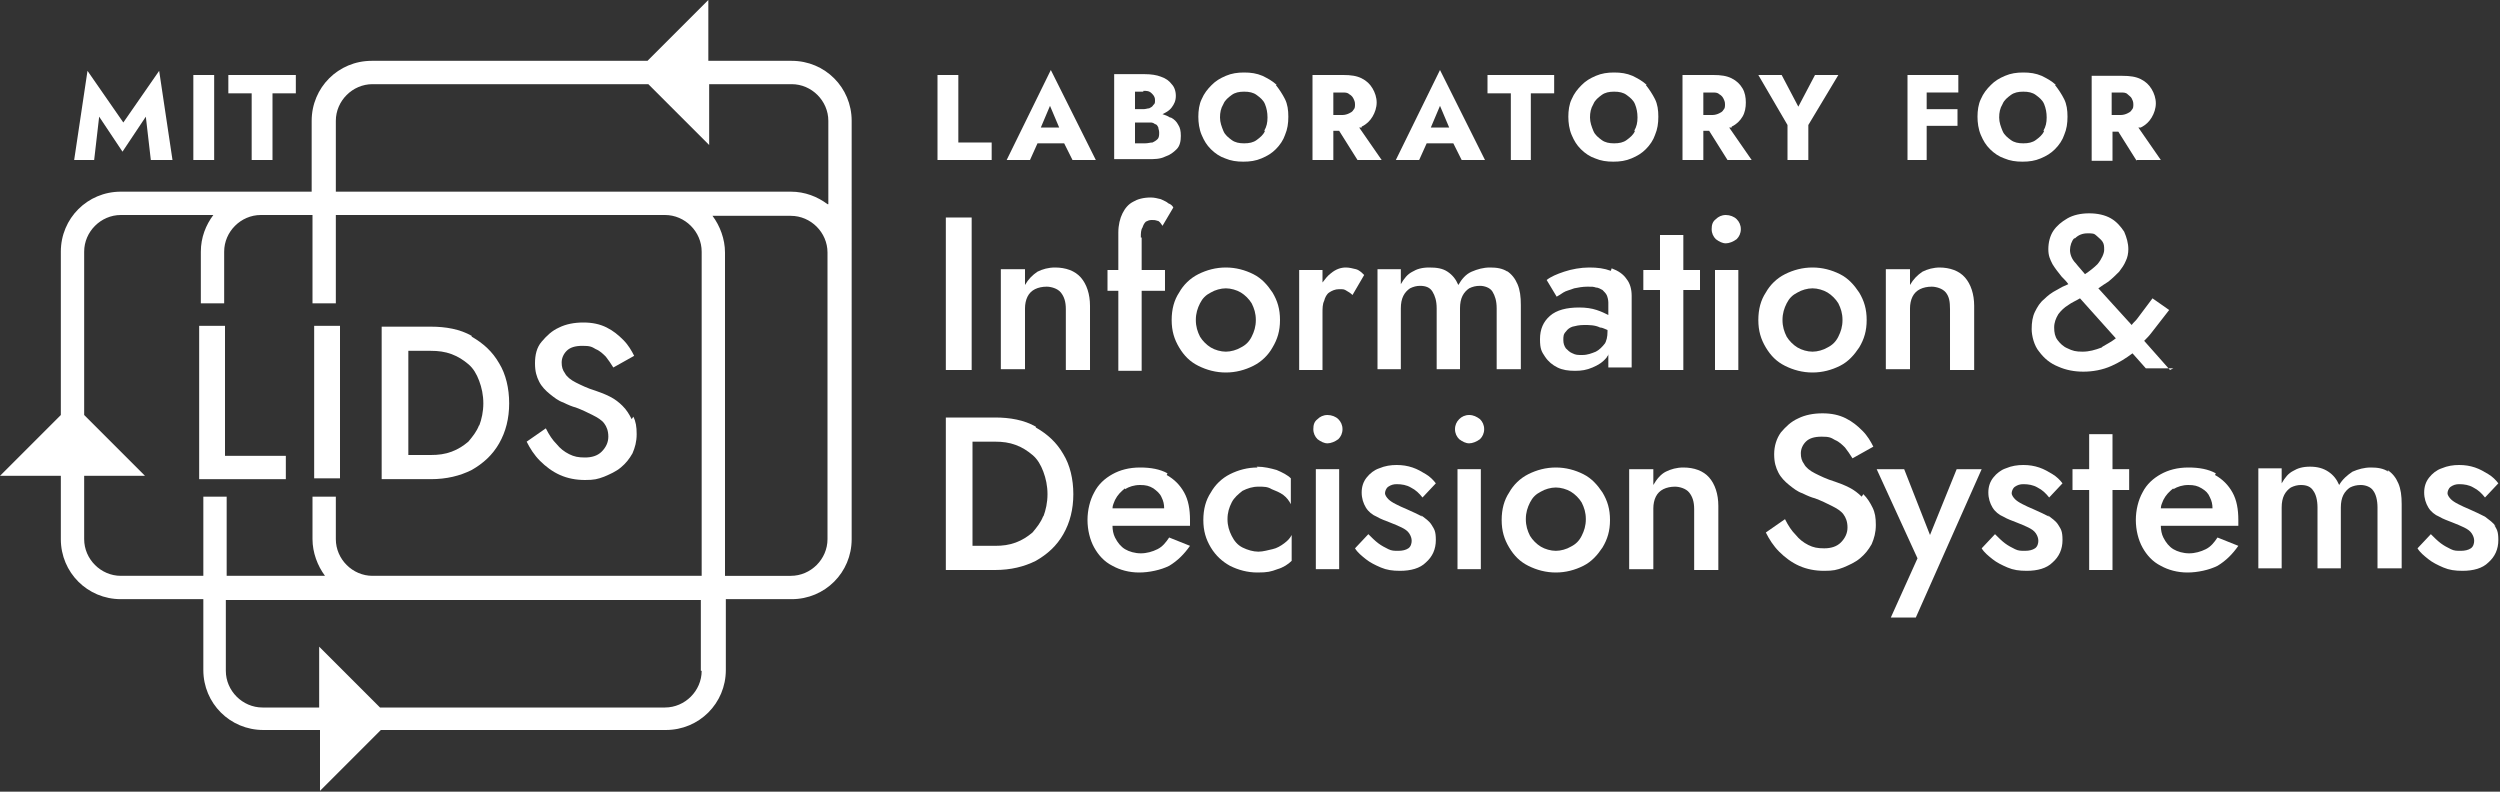
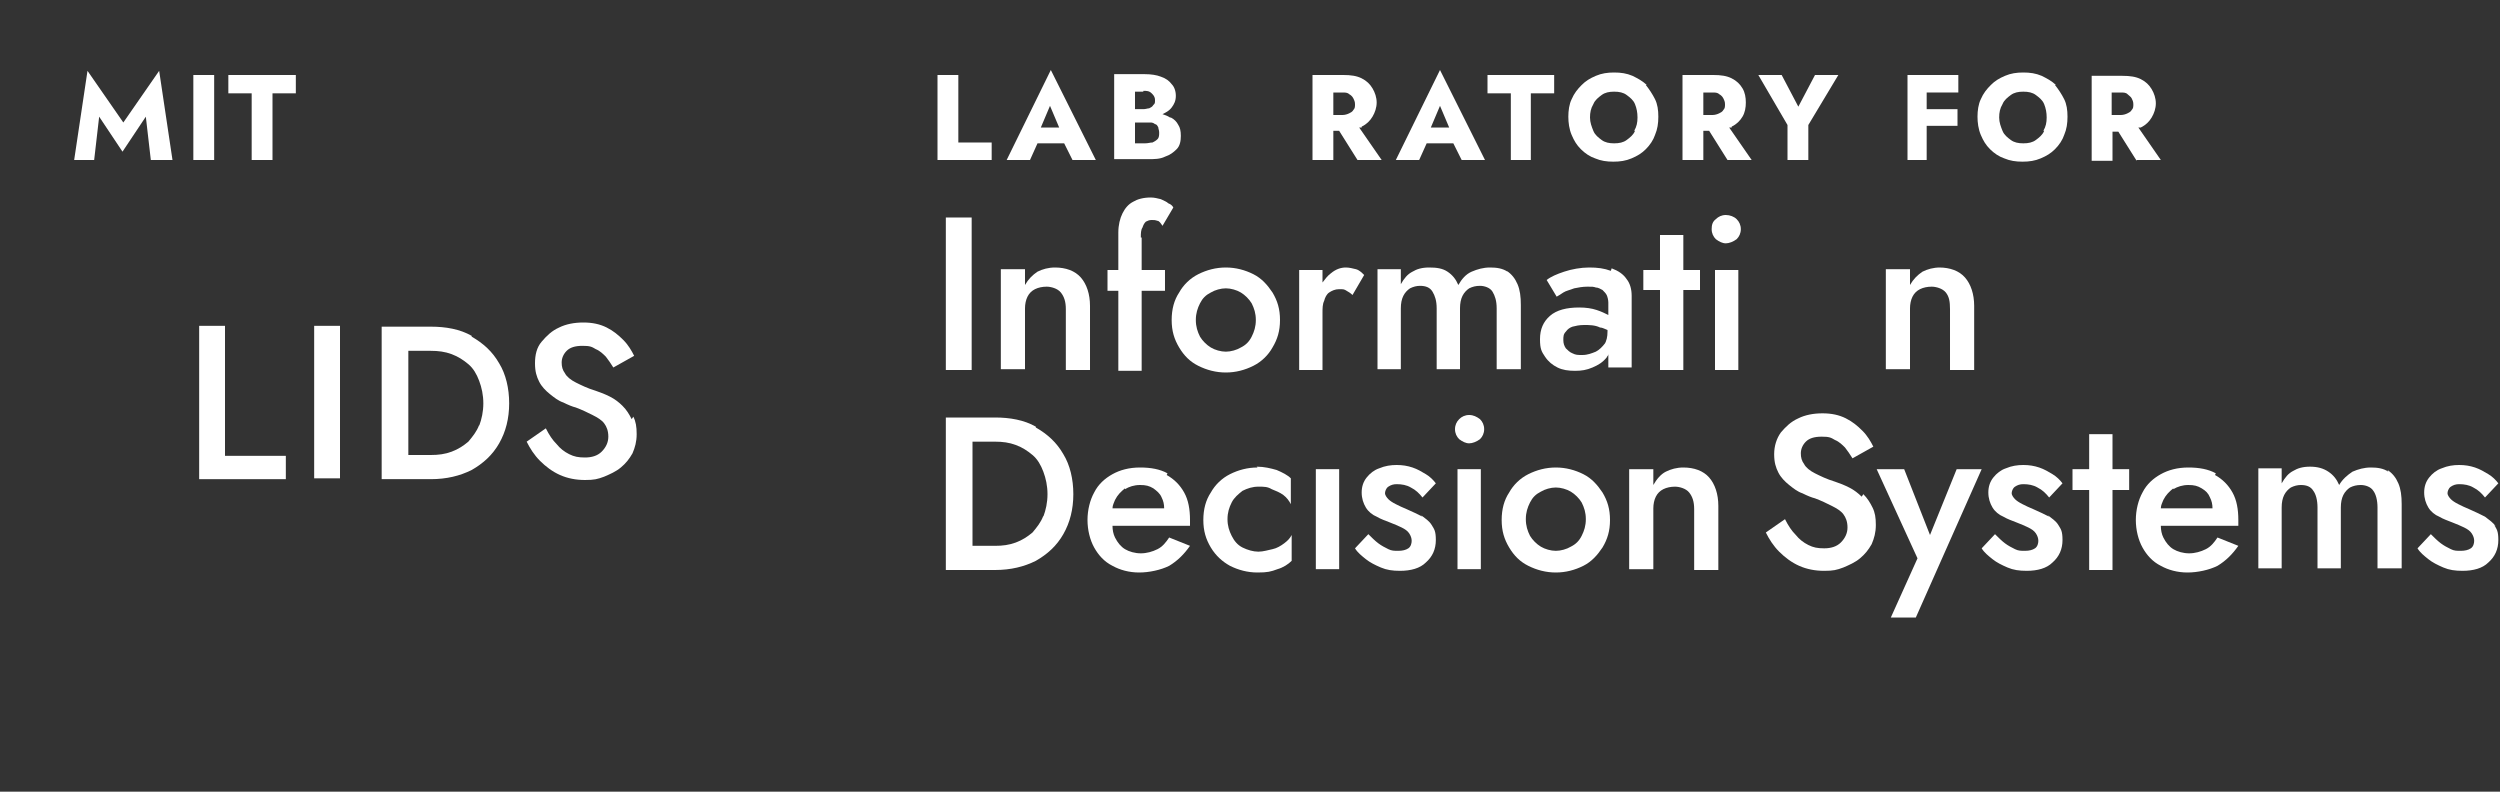
<svg xmlns="http://www.w3.org/2000/svg" id="Layer_1" version="1.1" viewBox="0 0 300 95">
  <rect x="0" y="0" width="300" height="95" fill="#333333" stroke="none" />
  <defs>
    <style>
      .st0 {
        fill: #fff;
      }
    </style>
  </defs>
  <g>
    <path class="st0" d="M170.7,62c-.6-.3-1.2-.6-1.9-.9-.5-.2-.9-.4-1.3-.6-.4-.2-.7-.4-.9-.6-.2-.2-.4-.5-.4-.7s.1-.6.4-.8c.3-.2.6-.3,1-.3.6,0,1.2.1,1.7.4.6.3,1,.7,1.4,1.2l1.6-1.7c-.3-.4-.7-.8-1.2-1.1-.5-.3-1-.6-1.6-.8-.6-.2-1.2-.3-1.9-.3s-1.4.1-2.1.4c-.6.2-1.1.6-1.5,1.1-.4.5-.6,1.1-.6,1.8s.2,1.3.5,1.8c.3.5.8.9,1.3,1.1.5.3,1.1.5,1.6.7.5.2,1,.4,1.4.6.4.2.7.4.9.7s.3.6.3.9-.1.7-.4.9-.7.3-1.2.3-.8,0-1.2-.2c-.4-.2-.8-.4-1.2-.7-.4-.3-.8-.7-1.2-1.1l-1.6,1.7c.3.5.8.9,1.3,1.3.5.4,1.1.7,1.8,1,.7.3,1.4.4,2.3.4,1.3,0,2.4-.3,3.1-1,.8-.7,1.2-1.6,1.2-2.7s-.2-1.3-.5-1.8c-.3-.5-.8-.8-1.3-1.2Z" />
    <rect class="st0" x="174.9" y="56.3" width="2.8" height="12" />
-     <path class="st0" d="M159.3,49.8c-.5,0-.9.2-1.2.5-.4.3-.5.7-.5,1.2s.2.9.5,1.2c.4.3.8.5,1.2.5s.9-.2,1.3-.5c.3-.3.5-.7.5-1.2s-.2-.9-.5-1.2c-.3-.3-.8-.5-1.3-.5Z" />
    <path class="st0" d="M150.9,56.1c-1.2,0-2.3.3-3.3.8-1,.5-1.8,1.3-2.3,2.2-.6.9-.9,2-.9,3.3s.3,2.3.9,3.3c.6,1,1.4,1.7,2.3,2.2,1,.5,2.1.8,3.3.8s1.6-.1,2.4-.4c.7-.2,1.3-.6,1.7-1v-3.1c-.2.4-.5.7-.9,1-.4.3-.9.6-1.4.7s-1.1.3-1.7.3-1.3-.2-1.9-.5c-.6-.3-1-.8-1.3-1.4-.3-.6-.5-1.2-.5-2s.2-1.4.5-2c.3-.6.8-1,1.3-1.4.6-.3,1.2-.5,1.9-.5s1.1,0,1.6.3c.5.2,1,.4,1.4.7.4.3.7.7.9,1.1v-3.1c-.4-.4-1-.7-1.7-1-.7-.2-1.5-.4-2.4-.4Z" />
    <path class="st0" d="M124.3,51.2c-1.4-.8-3.1-1.1-4.9-1.1h-5.9v18.3h5.9c1.9,0,3.5-.4,4.9-1.1,1.4-.8,2.5-1.8,3.3-3.2.8-1.4,1.2-3,1.2-4.8s-.4-3.5-1.2-4.8c-.8-1.4-1.9-2.4-3.3-3.2ZM125.2,61.9c-.3.8-.8,1.4-1.3,2-.6.5-1.2.9-2,1.2-.8.3-1.6.4-2.5.4h-2.7v-12.5h2.7c.9,0,1.7.1,2.5.4s1.4.7,2,1.2c.6.5,1,1.2,1.3,2,.3.8.5,1.7.5,2.7s-.2,1.9-.5,2.7Z" />
    <path class="st0" d="M140.1,56.8c-.9-.5-2-.7-3.3-.7s-2.4.3-3.3.8c-.9.5-1.7,1.2-2.2,2.2-.5.9-.8,2.1-.8,3.3s.3,2.4.8,3.3c.5.9,1.2,1.7,2.2,2.2.9.5,2,.8,3.2.8s2.6-.3,3.6-.8c1-.6,1.8-1.4,2.5-2.4l-2.5-1c-.4.6-.8,1.1-1.4,1.4s-1.3.5-2,.5-1.4-.2-1.9-.5c-.5-.3-.9-.8-1.2-1.4-.2-.4-.3-.9-.3-1.4h9.3c0,0,0-.2,0-.3,0-.2,0-.3,0-.4,0-1.3-.2-2.4-.7-3.3-.5-.9-1.2-1.6-2.1-2.1ZM135,58.7c.5-.3,1.1-.5,1.8-.5s1.1.1,1.6.4c.4.3.8.6,1,1.1.2.4.3.8.3,1.3h-6.2c0-.4.2-.7.3-1,.3-.6.7-1,1.2-1.4Z" />
    <rect class="st0" x="157.9" y="56.3" width="2.8" height="12" />
    <path class="st0" d="M190,56.9c-1-.5-2.1-.8-3.3-.8s-2.3.3-3.3.8c-1,.5-1.8,1.3-2.3,2.2-.6.9-.9,2-.9,3.3s.3,2.3.9,3.3c.6,1,1.3,1.7,2.3,2.2,1,.5,2.1.8,3.3.8s2.3-.3,3.3-.8c1-.5,1.7-1.3,2.3-2.2.6-1,.9-2,.9-3.3s-.3-2.3-.9-3.3c-.6-.9-1.3-1.7-2.3-2.2ZM189.8,64.3c-.3.6-.7,1-1.3,1.3-.5.3-1.2.5-1.8.5s-1.3-.2-1.8-.5c-.5-.3-1-.8-1.3-1.3-.3-.6-.5-1.2-.5-2s.2-1.4.5-2c.3-.6.7-1,1.3-1.3.5-.3,1.2-.5,1.8-.5s1.3.2,1.8.5c.5.3,1,.8,1.3,1.3.3.6.5,1.2.5,2s-.2,1.4-.5,2Z" />
    <path class="st0" d="M265.9,56.8c-.9-.5-2-.7-3.3-.7s-2.4.3-3.3.8c-.9.5-1.7,1.2-2.2,2.2-.5.9-.8,2.1-.8,3.3s.3,2.4.8,3.3c.5.9,1.2,1.7,2.2,2.2.9.5,2,.8,3.2.8s2.6-.3,3.6-.8c1-.6,1.8-1.4,2.5-2.4l-2.5-1c-.4.6-.8,1.1-1.4,1.4s-1.3.5-2,.5-1.4-.2-1.9-.5-.9-.8-1.2-1.4c-.2-.4-.3-.9-.3-1.4h9.3c0,0,0-.2,0-.3,0-.2,0-.3,0-.4,0-1.3-.2-2.4-.7-3.3-.5-.9-1.2-1.6-2.1-2.1ZM260.8,58.7c.5-.3,1.1-.5,1.8-.5s1.1.1,1.6.4.8.6,1,1.1c.2.4.3.8.3,1.3h-6.2c0-.4.2-.7.3-1,.3-.6.7-1,1.2-1.4Z" />
    <path class="st0" d="M286.6,56.6c-.6-.4-1.3-.5-2.1-.5s-1.5.2-2.2.5c-.6.4-1.2.9-1.6,1.6-.3-.7-.7-1.2-1.3-1.6-.6-.4-1.3-.6-2.2-.6s-1.5.2-2,.5c-.6.3-1,.8-1.4,1.5v-1.8h-2.8v12h2.8v-7.3c0-.6.1-1.1.3-1.5.2-.4.5-.7.8-.9.4-.2.8-.3,1.2-.3.7,0,1.2.2,1.5.7.3.4.5,1.1.5,2v7.3h2.8v-7.3c0-.6.1-1.1.3-1.5.2-.4.5-.7.8-.9.4-.2.8-.3,1.3-.3s1.2.2,1.5.7c.3.4.5,1.1.5,2v7.3h2.9v-7.7c0-1-.1-1.8-.4-2.5-.3-.7-.7-1.2-1.3-1.6Z" />
    <path class="st0" d="M176.3,49.8c-.5,0-.9.2-1.2.5s-.5.7-.5,1.2.2.9.5,1.2c.4.3.8.5,1.2.5s.9-.2,1.3-.5c.3-.3.5-.7.5-1.2s-.2-.9-.5-1.2c-.4-.3-.8-.5-1.3-.5Z" />
    <polygon class="st0" points="253.5 52.1 250.7 52.1 250.7 56.3 248.7 56.3 248.7 58.8 250.7 58.8 250.7 68.4 253.5 68.4 253.5 58.8 255.5 58.8 255.5 56.3 253.5 56.3 253.5 52.1" />
    <path class="st0" d="M299.5,63.2c-.3-.5-.8-.8-1.3-1.2-.6-.3-1.2-.6-1.9-.9-.5-.2-.9-.4-1.3-.6-.4-.2-.7-.4-.9-.6-.2-.2-.4-.5-.4-.7s.1-.6.4-.8c.3-.2.6-.3,1-.3.6,0,1.2.1,1.7.4.6.3,1,.7,1.4,1.2l1.6-1.7c-.3-.4-.7-.8-1.2-1.1-.5-.3-1-.6-1.6-.8-.6-.2-1.2-.3-1.9-.3s-1.4.1-2.1.4c-.6.2-1.1.6-1.5,1.1-.4.5-.6,1.1-.6,1.8s.2,1.3.5,1.8c.3.5.8.9,1.3,1.1.5.3,1.1.5,1.6.7.5.2,1,.4,1.4.6.4.2.7.4.9.7s.3.6.3.9-.1.7-.4.9c-.3.2-.7.3-1.2.3s-.8,0-1.2-.2c-.4-.2-.8-.4-1.2-.7-.4-.3-.8-.7-1.2-1.1l-1.6,1.7c.3.5.8.9,1.3,1.3.5.4,1.1.7,1.8,1,.7.3,1.4.4,2.3.4,1.3,0,2.4-.3,3.1-1,.8-.7,1.2-1.6,1.2-2.7s-.2-1.3-.5-1.8Z" />
    <path class="st0" d="M202,56.1c-.8,0-1.5.2-2.1.5-.6.3-1.1.9-1.5,1.6v-1.9h-2.9v12h2.9v-7.3c0-.5.1-1,.3-1.4.2-.4.5-.7.9-.9.4-.2.9-.3,1.4-.3s1.3.2,1.7.7c.4.5.6,1.1.6,2v7.3h2.9v-7.7c0-1.4-.4-2.6-1.1-3.4-.7-.8-1.8-1.2-3.1-1.2Z" />
    <path class="st0" d="M245.9,62c-.6-.3-1.2-.6-1.9-.9-.5-.2-.9-.4-1.3-.6-.4-.2-.7-.4-.9-.6-.2-.2-.4-.5-.4-.7s.1-.6.4-.8c.3-.2.6-.3,1-.3.6,0,1.2.1,1.7.4.6.3,1,.7,1.4,1.2l1.6-1.7c-.3-.4-.7-.8-1.2-1.1-.5-.3-1-.6-1.6-.8-.6-.2-1.2-.3-1.9-.3s-1.4.1-2.1.4c-.6.2-1.1.6-1.5,1.1-.4.5-.6,1.1-.6,1.8s.2,1.3.5,1.8c.3.5.8.9,1.3,1.1.5.3,1.1.5,1.6.7.5.2,1,.4,1.4.6.4.2.7.4.9.7.2.3.3.6.3.9s-.1.7-.4.9-.7.3-1.2.3-.8,0-1.2-.2c-.4-.2-.8-.4-1.2-.7-.4-.3-.8-.7-1.2-1.1l-1.6,1.7c.3.5.8.9,1.3,1.3.5.4,1.1.7,1.8,1,.7.3,1.4.4,2.3.4,1.3,0,2.4-.3,3.1-1,.8-.7,1.2-1.6,1.2-2.7s-.2-1.3-.5-1.8c-.3-.5-.8-.8-1.3-1.2Z" />
    <path class="st0" d="M223.4,59.6c-.4-.4-.9-.8-1.5-1.1s-1.1-.5-1.7-.7c-1-.3-1.8-.7-2.4-1-.6-.3-1.1-.7-1.3-1.1-.3-.4-.4-.8-.4-1.3s.2-1,.6-1.4c.4-.4,1-.6,1.9-.6s1.1.1,1.6.4c.5.2.9.6,1.2.9.3.4.6.8.9,1.3l2.5-1.4c-.3-.6-.7-1.3-1.3-1.9-.6-.6-1.2-1.1-2-1.5s-1.7-.6-2.8-.6-2.1.2-2.9.6c-.9.4-1.5,1-2.1,1.7-.5.7-.8,1.6-.8,2.6s.2,1.6.5,2.2c.3.6.8,1.1,1.3,1.5.5.4,1,.8,1.6,1,.6.3,1.1.5,1.5.6.8.3,1.4.6,2,.9.6.3,1.1.6,1.4,1,.3.4.5.9.5,1.6s-.3,1.3-.8,1.8c-.5.5-1.2.7-2,.7s-1.3-.1-1.9-.4c-.6-.3-1.1-.7-1.5-1.2-.5-.5-.9-1.1-1.3-1.9l-2.3,1.6c.4.8.9,1.6,1.6,2.3.7.7,1.5,1.3,2.4,1.7.9.4,1.9.6,3,.6s1.5-.1,2.3-.4c.7-.3,1.4-.6,2-1.1s1-1,1.4-1.7c.3-.7.5-1.4.5-2.3s-.1-1.5-.4-2.1c-.3-.6-.6-1.1-1.1-1.6Z" />
    <polygon class="st0" points="231.6 64.2 228.5 56.3 225.2 56.3 230.1 67 226.9 74.1 229.9 74.1 237.8 56.3 234.8 56.3 231.6 64.2" />
  </g>
  <g>
    <path class="st0" d="M180.9,32.6c-.6-.4-1.3-.5-2.1-.5s-1.5.2-2.2.5-1.2.9-1.6,1.6c-.3-.7-.7-1.2-1.3-1.6-.6-.4-1.3-.5-2.2-.5s-1.5.2-2,.5c-.6.3-1,.8-1.4,1.5v-1.8h-2.8v12h2.8v-7.3c0-.6.1-1.1.3-1.5.2-.4.5-.7.8-.9.4-.2.8-.3,1.2-.3.7,0,1.2.2,1.5.7s.5,1.1.5,2v7.3h2.8v-7.3c0-.6.1-1.1.3-1.5.2-.4.5-.7.8-.9.4-.2.8-.3,1.3-.3s1.2.2,1.5.7.5,1.1.5,2v7.3h2.9v-7.7c0-1-.1-1.8-.4-2.5-.3-.7-.7-1.2-1.3-1.6Z" />
    <path class="st0" d="M161.5,32.1c-.6,0-1.2.2-1.8.7-.4.3-.7.7-1,1.1v-1.5h-2.8v12h2.8v-6.8c0-.6,0-1.1.2-1.5.1-.4.3-.8.6-1,.3-.2.7-.4,1.2-.4s.6,0,.9.2c.2.1.5.3.7.5l1.4-2.4c-.3-.3-.6-.6-1-.7-.4-.1-.8-.2-1.2-.2Z" />
    <path class="st0" d="M136.9,28.5c0-.5,0-.9.2-1.2.1-.3.2-.5.4-.7.2-.1.4-.2.7-.2s.4,0,.7.1c.2,0,.4.3.6.6l1.3-2.2c-.1-.2-.3-.4-.6-.5-.2-.2-.5-.3-.9-.5-.4-.1-.8-.2-1.2-.2-.9,0-1.6.2-2.1.5-.6.3-1,.8-1.3,1.4-.3.6-.5,1.4-.5,2.3v4.5h-1.3v2.5h1.3v9.6h2.8v-9.6h2.8v-2.5h-2.8v-3.9Z" />
    <path class="st0" d="M126.6,32.1c-.8,0-1.5.2-2.1.5-.6.4-1.1.9-1.5,1.6v-1.9h-2.9v12h2.9v-7.3c0-.5.1-1,.3-1.4.2-.4.5-.7.9-.9.4-.2.9-.3,1.4-.3s1.3.2,1.7.7c.4.5.6,1.1.6,2v7.3h2.9v-7.7c0-1.4-.4-2.6-1.1-3.4-.7-.8-1.8-1.2-3.1-1.2Z" />
    <path class="st0" d="M150.4,32.9c-1-.5-2.1-.8-3.3-.8s-2.3.3-3.3.8c-1,.5-1.8,1.3-2.3,2.2-.6.9-.9,2-.9,3.3s.3,2.3.9,3.3c.6,1,1.3,1.7,2.3,2.2,1,.5,2.1.8,3.3.8s2.3-.3,3.3-.8c1-.5,1.8-1.3,2.3-2.2.6-1,.9-2,.9-3.3s-.3-2.3-.9-3.3c-.6-.9-1.3-1.7-2.3-2.2ZM150.2,40.4c-.3.6-.7,1-1.3,1.3-.5.3-1.2.5-1.8.5s-1.3-.2-1.8-.5c-.5-.3-1-.8-1.3-1.3-.3-.6-.5-1.2-.5-2s.2-1.4.5-2c.3-.6.7-1,1.3-1.3.5-.3,1.2-.5,1.8-.5s1.3.2,1.8.5c.5.3,1,.8,1.3,1.3.3.6.5,1.2.5,2s-.2,1.4-.5,2Z" />
    <rect class="st0" x="113.5" y="26.1" width="3.1" height="18.3" />
    <path class="st0" d="M232.8,32.1c-.8,0-1.5.2-2.1.5-.6.4-1.1.9-1.5,1.6v-1.9h-2.9v12h2.9v-7.3c0-.5.1-1,.3-1.4.2-.4.5-.7.9-.9.4-.2.9-.3,1.4-.3s1.3.2,1.7.7c.4.5.5,1.1.5,2v7.3h2.9v-7.7c0-1.4-.4-2.6-1.1-3.4-.7-.8-1.8-1.2-3.1-1.2Z" />
-     <path class="st0" d="M220.8,32.9c-1-.5-2.1-.8-3.3-.8s-2.3.3-3.3.8c-1,.5-1.8,1.3-2.3,2.2-.6.9-.9,2-.9,3.3s.3,2.3.9,3.3c.6,1,1.3,1.7,2.3,2.2s2.1.8,3.3.8,2.3-.3,3.3-.8c1-.5,1.7-1.3,2.3-2.2.6-1,.9-2,.9-3.3s-.3-2.3-.9-3.3c-.6-.9-1.3-1.7-2.3-2.2ZM220.6,40.4c-.3.6-.7,1-1.3,1.3-.5.3-1.2.5-1.8.5s-1.3-.2-1.8-.5c-.5-.3-1-.8-1.3-1.3-.3-.6-.5-1.2-.5-2s.2-1.4.5-2c.3-.6.7-1,1.3-1.3.5-.3,1.2-.5,1.8-.5s1.3.2,1.8.5c.5.3,1,.8,1.3,1.3.3.6.5,1.2.5,2s-.2,1.4-.5,2Z" />
    <path class="st0" d="M193.3,32.5c-.8-.3-1.6-.4-2.6-.4s-2.1.2-3,.5c-.9.3-1.6.6-2.1,1l1.2,2c.2-.1.5-.3.8-.5.3-.2.8-.3,1.3-.5.5-.1,1-.2,1.6-.2s.7,0,1,.1c.3,0,.6.2.8.3.2.2.4.4.5.6.1.2.2.6.2.9v1.5c-.4-.2-.8-.4-1.4-.6-.6-.2-1.3-.3-2.1-.3-1.5,0-2.7.3-3.5,1-.8.7-1.2,1.6-1.2,2.8s.2,1.5.6,2.1c.4.6.9,1,1.5,1.3.6.3,1.3.4,2.1.4s1.4-.1,2.1-.4c.7-.3,1.2-.6,1.7-1.2,0-.1.2-.2.2-.4v1.6h2.8v-8.6c0-.8-.2-1.5-.6-2-.4-.6-1-1-1.8-1.3ZM192.6,41.2c-.3.4-.7.8-1.1,1-.5.2-1,.4-1.6.4s-.8,0-1.2-.2c-.3-.1-.6-.4-.8-.6-.2-.3-.3-.6-.3-1s0-.7.3-1c.2-.3.5-.5.8-.6.4-.1.8-.2,1.4-.2s1.3,0,1.9.3c.3,0,.6.2.9.3v.2c0,.6-.1,1.1-.4,1.6Z" />
-     <path class="st0" d="M260.4,44.4l-3.1-3.5c.3-.3.6-.6.9-1,.7-.9,1.4-1.8,2.1-2.7l-2-1.4c-.6.8-1.2,1.6-1.8,2.4-.2.3-.5.5-.7.8l-4-4.4c.4-.3.9-.6,1.2-.8.5-.4.9-.8,1.3-1.2.3-.4.6-.8.8-1.3.2-.4.3-.9.3-1.4,0-.7-.2-1.4-.5-2.1-.4-.6-.9-1.2-1.6-1.6-.7-.4-1.6-.6-2.6-.6s-1.9.2-2.6.6c-.7.4-1.3.9-1.7,1.5-.4.6-.6,1.4-.6,2.2s.2,1.2.5,1.8c.3.5.7,1,1.1,1.5.3.3.6.6.8.9-.5.2-.9.4-1.4.7-.6.3-1.1.7-1.5,1.1-.5.4-.8.9-1.1,1.5-.3.6-.4,1.3-.4,2.1s.3,2,.9,2.7c.6.8,1.3,1.4,2.3,1.8.9.4,1.9.6,3,.6s2.3-.2,3.4-.7c.9-.4,1.7-.9,2.5-1.5l1.6,1.8h3.3ZM249,28.6c.4-.4.9-.6,1.5-.6s.8,0,1.1.3.5.4.7.7c.2.3.2.6.2,1s-.3,1.1-.8,1.7c-.4.4-.9.8-1.5,1.2-.4-.5-.8-.9-1.1-1.3-.5-.5-.7-1.1-.7-1.6s.2-1.1.5-1.4ZM252.2,41.7c-.8.3-1.5.5-2.3.5s-1.2-.1-1.8-.4c-.5-.2-.9-.6-1.2-1-.3-.4-.4-.9-.4-1.5s.2-1.1.5-1.6c.3-.4.7-.8,1.2-1.1.4-.3.9-.5,1.4-.8l4.3,4.8c-.5.4-1.1.7-1.6,1Z" />
    <polygon class="st0" points="202 28.2 199.2 28.2 199.2 32.4 197.2 32.4 197.2 34.8 199.2 34.8 199.2 44.4 202 44.4 202 34.8 204 34.8 204 32.4 202 32.4 202 28.2" />
    <path class="st0" d="M207.1,25.8c-.5,0-.9.2-1.2.5-.4.3-.5.7-.5,1.2s.2.9.5,1.2c.4.3.8.5,1.2.5s.9-.2,1.3-.5c.3-.3.5-.7.5-1.2s-.2-.9-.5-1.2c-.3-.3-.8-.5-1.3-.5Z" />
    <rect class="st0" x="205.8" y="32.4" width="2.8" height="12" />
  </g>
  <g>
-     <path class="st0" d="M153.2,10.2c-.5-.5-1.1-.8-1.7-1.1-.7-.3-1.4-.4-2.2-.4s-1.5.1-2.2.4c-.7.3-1.2.6-1.7,1.1-.5.5-.9,1-1.2,1.7-.3.6-.4,1.4-.4,2.1s.1,1.5.4,2.2c.3.7.6,1.2,1.1,1.7.5.5,1.1.9,1.7,1.1.7.3,1.4.4,2.2.4s1.5-.1,2.2-.4c.7-.3,1.2-.6,1.7-1.1.5-.5.9-1.1,1.1-1.7.3-.7.4-1.4.4-2.2s-.1-1.5-.4-2.1c-.3-.6-.7-1.2-1.1-1.7ZM151.8,15.7c-.2.5-.6.8-1,1.1-.4.3-.9.4-1.5.4s-1.1-.1-1.5-.4c-.4-.3-.8-.6-1-1.1-.2-.5-.4-1-.4-1.6s.1-1.1.4-1.6c.2-.5.6-.8,1-1.1s.9-.4,1.5-.4,1.1.1,1.5.4.8.6,1,1.1c.2.5.3,1,.3,1.6s-.1,1.1-.4,1.6Z" />
    <path class="st0" d="M140.4,14.1c-.3-.2-.6-.3-.9-.4.4-.2.8-.4,1.1-.8.3-.4.5-.8.5-1.4s-.2-1.1-.5-1.4c-.3-.4-.7-.7-1.3-.9-.5-.2-1.2-.3-1.9-.3h-3.7v10.2h4c.8,0,1.5,0,2.1-.3.6-.2,1-.5,1.4-.9s.5-1,.5-1.6-.1-1-.3-1.3c-.2-.4-.5-.7-.9-.9ZM137.2,10.9c.4,0,.7,0,1,.3.2.2.4.4.4.8s0,.4-.2.6c-.1.2-.3.3-.5.4-.2,0-.4.1-.7.1h-1v-2.1h1ZM138.9,16.7c-.2.2-.4.3-.6.4-.3,0-.5.1-.9.1h-1.2v-2.5h1.2c.2,0,.5,0,.7,0,.2,0,.4.1.5.2.2,0,.3.2.4.4,0,.2.1.3.1.6,0,.3,0,.6-.2.8Z" />
    <path class="st0" d="M120.8,19.2h2.8l.9-2h3.2l1,2h2.8l-5.4-10.8-5.3,10.8ZM127.2,15.3h-2.3l1.1-2.6,1.1,2.6Z" />
    <polygon class="st0" points="115 9 112.5 9 112.5 19.2 119 19.2 119 17.1 115 17.1 115 9" />
    <path class="st0" d="M167.5,19.2h2.8l.9-2h3.2l1,2h2.8l-5.4-10.8-5.3,10.8ZM174,15.3h-2.3l1.1-2.6,1.1,2.6Z" />
    <polygon class="st0" points="230.5 9 228.9 9 228.9 19.2 231.2 19.2 231.2 15.1 234.9 15.1 234.9 13.1 231.2 13.1 231.2 11.1 235 11.1 235 9 231.2 9 230.5 9" />
    <path class="st0" d="M246.7,10.2c-.5-.5-1.1-.8-1.7-1.1-.7-.3-1.4-.4-2.2-.4s-1.5.1-2.2.4c-.7.3-1.2.6-1.7,1.1s-.9,1-1.2,1.7c-.3.6-.4,1.4-.4,2.1s.1,1.5.4,2.2c.3.7.6,1.2,1.1,1.7.5.5,1.1.9,1.7,1.1.7.3,1.4.4,2.2.4s1.5-.1,2.2-.4c.7-.3,1.2-.6,1.7-1.1.5-.5.9-1.1,1.1-1.7.3-.7.4-1.4.4-2.2s-.1-1.5-.4-2.1c-.3-.6-.7-1.2-1.1-1.7ZM245.3,15.7c-.2.5-.6.8-1,1.1-.4.3-.9.4-1.5.4s-1.1-.1-1.5-.4c-.4-.3-.8-.6-1-1.1s-.4-1-.4-1.6.1-1.1.4-1.6c.2-.5.6-.8,1-1.1s.9-.4,1.5-.4,1.1.1,1.5.4c.4.3.8.6,1,1.1.2.5.3,1,.3,1.6s-.1,1.1-.4,1.6Z" />
    <polygon class="st0" points="215.8 12.8 213.8 9 211 9 214.5 15 214.5 19.2 217 19.2 217 15 220.6 9 217.8 9 215.8 12.8" />
    <path class="st0" d="M256.4,19.2h2.9l-2.7-3.9c0,0,.2,0,.3,0,.6-.3,1-.7,1.3-1.2.3-.5.5-1.1.5-1.7s-.2-1.2-.5-1.7c-.3-.5-.7-.9-1.3-1.2-.6-.3-1.3-.4-2.2-.4h-3.7v10.2h2.5v-3.5h.7l2.2,3.5ZM253.4,11.1h1.1c.3,0,.6,0,.8.2s.4.3.5.5c.1.2.2.4.2.7s0,.5-.2.7c-.1.2-.3.3-.5.4-.2.1-.5.2-.8.2h-1.1v-2.7Z" />
    <path class="st0" d="M197.6,10.2c-.5-.5-1.1-.8-1.7-1.1-.7-.3-1.4-.4-2.2-.4s-1.5.1-2.2.4c-.7.3-1.2.6-1.7,1.1s-.9,1-1.2,1.7c-.3.6-.4,1.4-.4,2.1s.1,1.5.4,2.2c.3.7.6,1.2,1.1,1.7.5.5,1.1.9,1.7,1.1.7.3,1.4.4,2.2.4s1.5-.1,2.2-.4c.7-.3,1.2-.6,1.7-1.1.5-.5.9-1.1,1.1-1.7.3-.7.4-1.4.4-2.2s-.1-1.5-.4-2.1c-.3-.6-.7-1.2-1.1-1.7ZM196.2,15.7c-.2.5-.6.8-1,1.1-.4.3-.9.4-1.5.4s-1.1-.1-1.5-.4c-.4-.3-.8-.6-1-1.1s-.4-1-.4-1.6.1-1.1.4-1.6c.2-.5.6-.8,1-1.1.4-.3.9-.4,1.5-.4s1.1.1,1.5.4.8.6,1,1.1c.2.5.3,1,.3,1.6s-.1,1.1-.4,1.6Z" />
    <polygon class="st0" points="178.5 11.2 181.3 11.2 181.3 19.2 183.7 19.2 183.7 11.2 186.5 11.2 186.5 9 178.5 9 178.5 11.2" />
    <path class="st0" d="M163.4,15.2c.6-.3,1-.7,1.3-1.2.3-.5.5-1.1.5-1.7s-.2-1.2-.5-1.7c-.3-.5-.7-.9-1.3-1.2-.6-.3-1.3-.4-2.2-.4h-3.7v10.2h2.5v-3.5h.7l2.2,3.5h2.9l-2.7-3.9c0,0,.2,0,.3,0ZM160,11.1h1.1c.3,0,.6,0,.8.2.2.1.4.3.5.5.1.2.2.4.2.7s0,.5-.2.7c-.1.2-.3.3-.5.4-.2.1-.5.2-.8.2h-1.1v-2.7Z" />
    <path class="st0" d="M207.8,15.2c.6-.3,1-.7,1.3-1.2.3-.5.4-1.1.4-1.7s-.1-1.2-.4-1.7-.7-.9-1.3-1.2c-.6-.3-1.3-.4-2.2-.4h-3.7v10.2h2.5v-3.5h.7l2.2,3.5h2.9l-2.7-3.9c0,0,.2,0,.3,0ZM204.4,11.1h1.1c.3,0,.6,0,.8.2.2.1.4.3.5.5.1.2.2.4.2.7s0,.5-.2.7c-.1.2-.3.3-.5.4-.2.1-.5.2-.8.2h-1.1v-2.7Z" />
  </g>
-   <path class="st0" d="M94.9,7.3h-9.9V0l-7.3,7.3h-33.1c-4,0-7.2,3.2-7.2,7.2v8.5H14.5c-4,0-7.2,3.2-7.2,7.2v19.6l-7.3,7.3h7.3v7.6c0,4,3.2,7.2,7.2,7.2h9.9v8.5c0,4,3.2,7.2,7.2,7.2h6.8v7.3l7.3-7.3h34.2c4,0,7.2-3.2,7.2-7.2v-8.5h7.9c4,0,7.2-3.2,7.2-7.2V14.5c0-4-3.2-7.2-7.2-7.2ZM84.2,80.5c0,2.4-2,4.4-4.4,4.4h-34.2l-7.3-7.3v7.3h-6.8c-2.4,0-4.4-2-4.4-4.4v-8.5h57v8.5ZM84.2,69.1h-39.5c-2.4,0-4.4-2-4.4-4.4v-5.1h-2.8v5.1c0,1.6.6,3.2,1.5,4.4h-11.8v-9.5h-2.8v9.5h-9.9c-2.4,0-4.4-2-4.4-4.4v-7.6h7.3l-7.3-7.3v-19.6c0-2.4,2-4.4,4.4-4.4h11.1c-.9,1.2-1.5,2.7-1.5,4.4v6.2h2.8v-6.2c0-2.4,2-4.4,4.4-4.4h6.2s0,10.6,0,10.6h2.8v-10.6h39.5c2.4,0,4.4,2,4.4,4.4v38.9ZM99.3,64.7c0,2.4-2,4.4-4.4,4.4h-7.9V30.3c0-1.6-.6-3.2-1.5-4.4h9.4c2.4,0,4.4,2,4.4,4.4v34.5ZM99.3,24.5c-1.2-.9-2.7-1.5-4.4-1.5h-54.6v-8.5c0-2.4,2-4.4,4.4-4.4h33.1l7.3,7.3v-7.3h9.9c2.4,0,4.4,2,4.4,4.4v10Z" />
  <path class="st0" d="M27.5,9h8v2.2h-2.8v8h-2.5v-8h-2.8v-2.2ZM25.7,19.2h-2.5v-10.2h2.5v10.2ZM11.5,19.2h-2.6l1.6-10.7,4.3,6.2,4.3-6.2,1.6,10.7h-2.6l-.6-5.2-2.8,4.2-2.8-4.2-.6,5.2Z" />
  <g>
    <rect class="st0" x="37.7" y="39.1" width="3.1" height="18.3" />
    <path class="st0" d="M56.6,40.3c-1.4-.8-3.1-1.1-4.9-1.1h-5.9v18.3h5.9c1.9,0,3.5-.4,4.9-1.1,1.4-.8,2.5-1.8,3.3-3.2.8-1.4,1.2-3,1.2-4.8s-.4-3.5-1.2-4.8c-.8-1.4-1.9-2.4-3.3-3.2ZM57.5,51c-.3.8-.8,1.4-1.3,2-.6.5-1.2.9-2,1.2-.8.3-1.6.4-2.5.4h-2.7v-12.5h2.7c.9,0,1.7.1,2.5.4.8.3,1.4.7,2,1.2.6.5,1,1.2,1.3,2,.3.8.5,1.7.5,2.7s-.2,1.9-.5,2.7Z" />
    <polygon class="st0" points="27 39.1 23.9 39.1 23.9 57.5 34.3 57.5 34.3 54.7 27 54.7 27 39.1" />
    <path class="st0" d="M75.8,50.3c-.3-.6-.6-1.1-1.1-1.6-.4-.4-.9-.8-1.5-1.1s-1.1-.5-1.7-.7c-1-.3-1.8-.7-2.4-1-.6-.3-1.1-.7-1.3-1.1-.3-.4-.4-.8-.4-1.3s.2-1,.6-1.4c.4-.4,1-.6,1.9-.6s1.1.1,1.6.4c.5.2.9.6,1.2.9.3.4.6.8.9,1.3l2.5-1.4c-.3-.6-.7-1.3-1.3-1.9-.6-.6-1.2-1.1-2-1.5-.8-.4-1.7-.6-2.8-.6s-2.1.2-2.9.6c-.9.4-1.5,1-2.1,1.7s-.8,1.6-.8,2.6.2,1.6.5,2.2c.3.6.8,1.1,1.3,1.5.5.4,1,.8,1.6,1,.6.3,1.1.5,1.5.6.8.3,1.4.6,2,.9.6.3,1.1.6,1.4,1,.3.4.5.9.5,1.6s-.3,1.3-.8,1.8c-.5.5-1.2.7-2,.7s-1.3-.1-1.9-.4-1.1-.7-1.5-1.2c-.5-.5-.9-1.1-1.3-1.9l-2.3,1.6c.4.8.9,1.6,1.6,2.3.7.7,1.5,1.3,2.4,1.7.9.4,1.9.6,3,.6s1.5-.1,2.3-.4c.7-.3,1.4-.6,2-1.1.6-.5,1-1,1.4-1.7.3-.7.5-1.4.5-2.3s-.1-1.5-.4-2.1Z" />
  </g>
</svg>